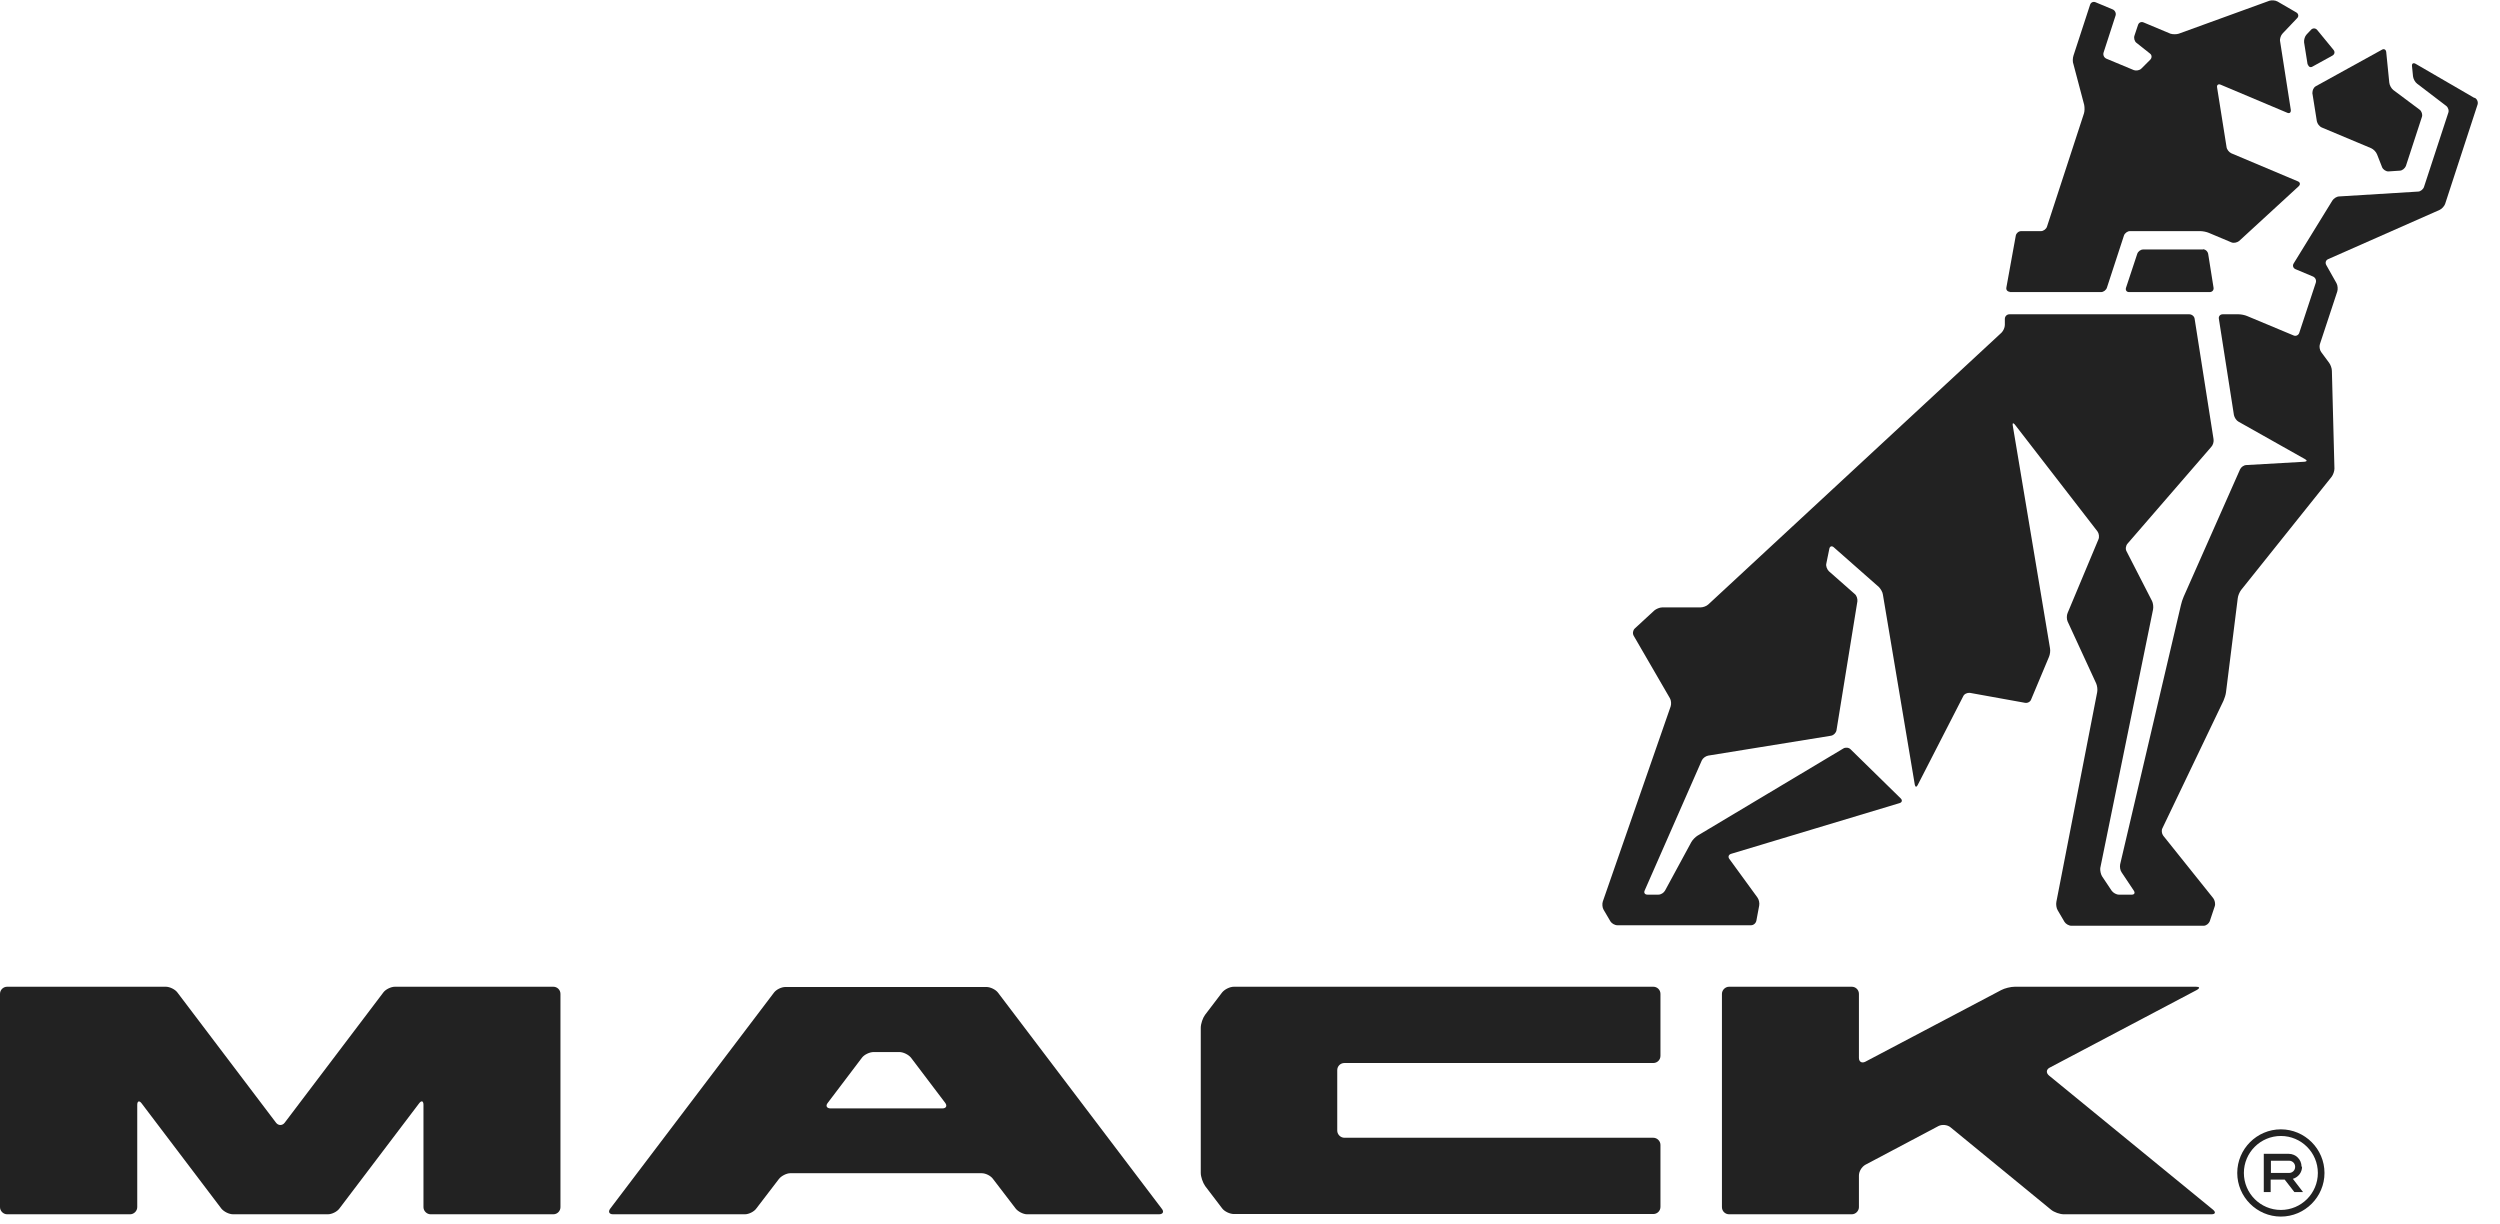
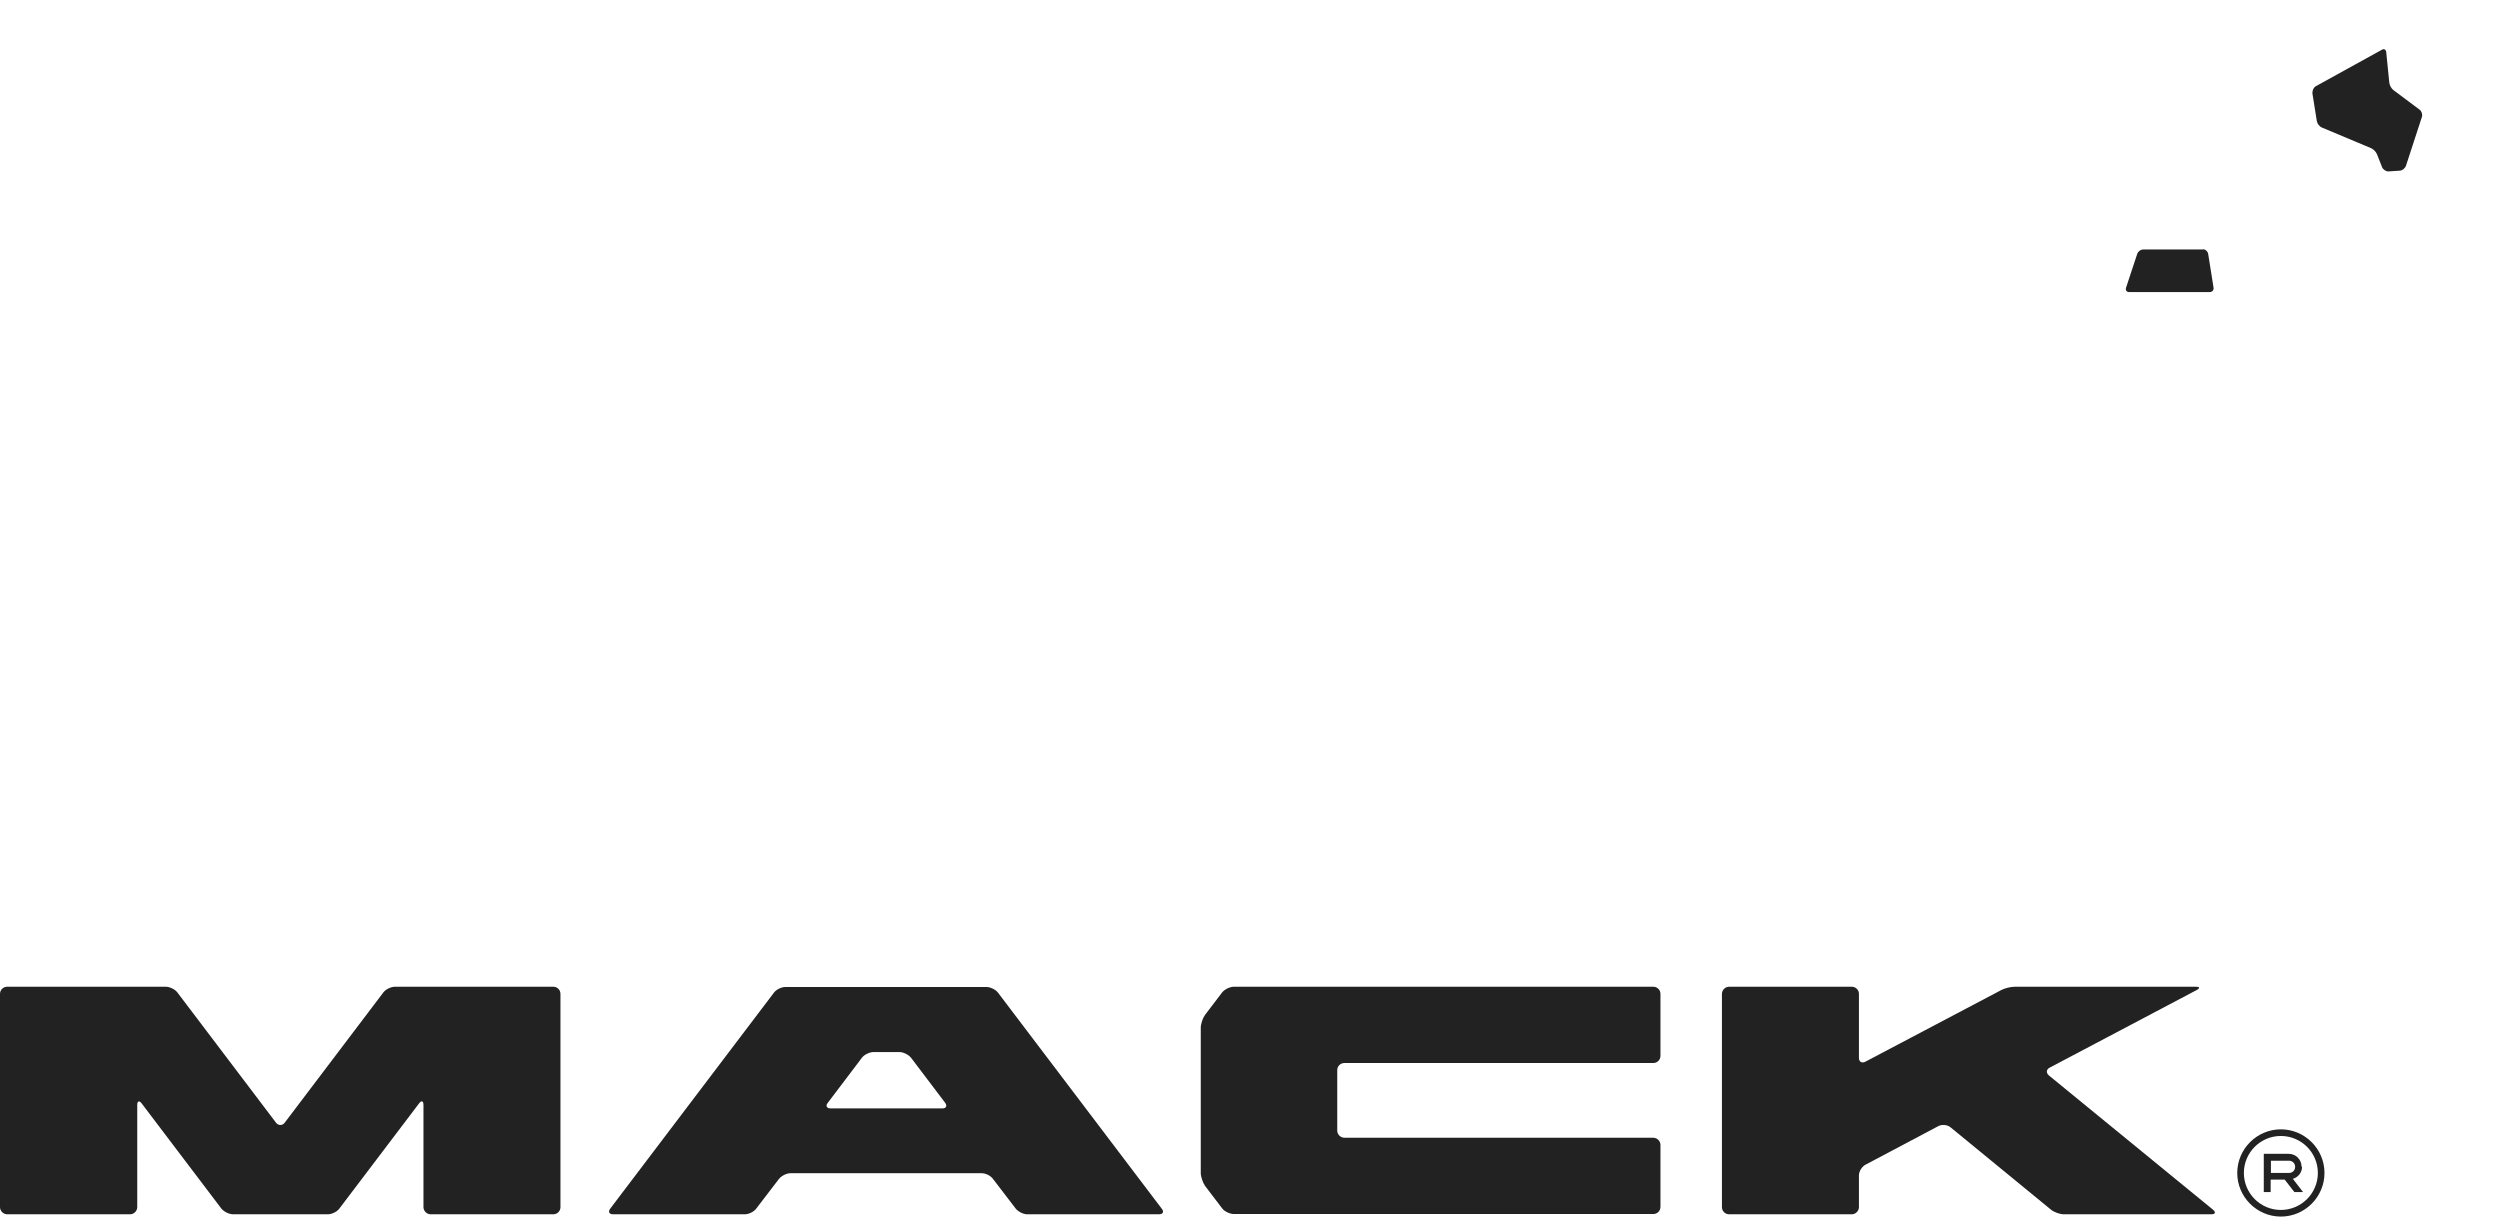
<svg xmlns="http://www.w3.org/2000/svg" viewBox="0 0 98 48" fill="none">
  <path d="M21.69 38.68H15.48C15.33 38.68 15.12 38.78 15.03 38.9L11.16 44.01C11.07 44.13 10.91 44.13 10.82 44.01L6.95 38.9C6.86 38.78 6.65 38.68 6.5 38.68H0.28C0.13 38.68 0 38.8 0 38.96V47.32C0 47.47 0.13 47.6 0.28 47.6H5.1C5.25 47.6 5.38 47.47 5.38 47.32V43.31C5.38 43.16 5.46 43.13 5.55 43.25L8.68 47.38C8.78 47.5 8.98 47.6 9.14 47.6H12.85C13.01 47.6 13.21 47.5 13.3 47.38L16.43 43.25C16.52 43.13 16.6 43.15 16.6 43.31V47.32C16.6 47.47 16.73 47.6 16.88 47.6H21.69C21.85 47.6 21.97 47.47 21.97 47.32V38.96C21.97 38.8 21.84 38.68 21.69 38.68Z" fill="#222222" />
  <path d="M39.12 38.91C39.03 38.79 38.82 38.69 38.67 38.69H30.79C30.63 38.69 30.43 38.79 30.34 38.91L23.92 47.38C23.83 47.5 23.88 47.6 24.03 47.6H29.2C29.35 47.6 29.56 47.5 29.65 47.37L30.53 46.22C30.62 46.1 30.83 45.99 30.98 45.99H38.48C38.64 45.99 38.84 46.09 38.93 46.22L39.81 47.37C39.9 47.49 40.11 47.6 40.26 47.6H45.43C45.59 47.6 45.64 47.5 45.54 47.38L39.12 38.91ZM36.92 43.45H32.56C32.41 43.45 32.35 43.35 32.45 43.23L33.79 41.46C33.88 41.34 34.09 41.24 34.25 41.24H35.25C35.41 41.24 35.61 41.34 35.71 41.46L37.05 43.23C37.14 43.35 37.09 43.45 36.94 43.45" fill="#222222" />
  <path d="M64.81 38.68H48.37C48.21 38.68 48.01 38.78 47.91 38.9L47.24 39.78C47.15 39.9 47.07 40.13 47.07 40.29V45.98C47.07 46.13 47.15 46.36 47.24 46.49L47.91 47.37C48 47.49 48.21 47.59 48.37 47.59H64.81C64.97 47.59 65.09 47.46 65.09 47.31V44.88C65.09 44.73 64.96 44.6 64.81 44.6H52.7C52.55 44.6 52.42 44.47 52.42 44.32V41.95C52.42 41.79 52.55 41.67 52.7 41.67H64.81C64.97 41.67 65.09 41.54 65.09 41.39V38.96C65.09 38.8 64.96 38.68 64.81 38.68Z" fill="#222222" />
  <path d="M80.32 42.16C80.2 42.06 80.21 41.92 80.35 41.85L86.11 38.81C86.25 38.73 86.23 38.68 86.08 38.68H78.98C78.82 38.68 78.58 38.74 78.45 38.81L73.12 41.62C72.98 41.69 72.87 41.62 72.87 41.47V38.96C72.87 38.8 72.74 38.68 72.59 38.68H67.78C67.63 38.68 67.5 38.81 67.5 38.96V47.32C67.5 47.48 67.63 47.6 67.78 47.6H72.59C72.74 47.6 72.87 47.47 72.87 47.32V46.08C72.87 45.92 72.98 45.74 73.12 45.66L75.99 44.14C76.13 44.07 76.34 44.09 76.46 44.19L80.4 47.42C80.52 47.52 80.75 47.6 80.9 47.6H86.69C86.84 47.6 86.87 47.52 86.75 47.42L80.32 42.16Z" fill="#222222" />
  <path d="M90.22 45.73C90.22 45.45 89.99 45.23 89.72 45.23H88.74V46.73H89.01V46.24H89.56L89.94 46.73H90.28L89.88 46.21C90.09 46.15 90.24 45.96 90.24 45.74M89.02 45.98V45.5H89.73C89.86 45.5 89.97 45.6 89.97 45.74C89.97 45.88 89.86 45.98 89.73 45.98H89.02Z" fill="#222222" />
  <path d="M89.41 44.27C88.47 44.27 87.7 45.04 87.7 45.98C87.7 46.92 88.47 47.69 89.41 47.69C90.35 47.69 91.12 46.92 91.12 45.98C91.12 45.04 90.35 44.27 89.41 44.27ZM89.41 47.43C88.61 47.43 87.96 46.78 87.96 45.98C87.96 45.18 88.61 44.53 89.41 44.53C90.21 44.53 90.86 45.18 90.86 45.98C90.86 46.78 90.21 47.43 89.41 47.43Z" fill="#222222" />
-   <path d="M78.76 11.45H82.36C82.46 11.45 82.56 11.37 82.59 11.28L83.26 9.23C83.29 9.14 83.4 9.06 83.49 9.06H86.25C86.35 9.06 86.5 9.09 86.59 9.13L87.47 9.5C87.56 9.54 87.69 9.51 87.77 9.45L90.11 7.3C90.18 7.23 90.17 7.15 90.08 7.11L87.47 6.01C87.38 5.97 87.29 5.86 87.28 5.76L86.91 3.43C86.89 3.33 86.96 3.28 87.05 3.32L89.66 4.42C89.75 4.46 89.81 4.41 89.8 4.31L89.38 1.62C89.36 1.52 89.41 1.38 89.48 1.31L90.05 0.71C90.12 0.64 90.1 0.54 90.02 0.49L89.28 0.06C89.19 0.01 89.05 5.85951e-05 88.96 0.03L85.41 1.32C85.32 1.35 85.17 1.35 85.08 1.32L84.03 0.88C83.94 0.84 83.84 0.88 83.81 0.98L83.67 1.4C83.64 1.49 83.67 1.62 83.75 1.68L84.28 2.1C84.36 2.16 84.36 2.27 84.29 2.34L83.94 2.69C83.87 2.76 83.74 2.78 83.65 2.75L82.57 2.3C82.48 2.26 82.43 2.16 82.46 2.06L82.93 0.61C82.96 0.52 82.91 0.41 82.82 0.37L82.15 0.09C82.06 0.05 81.96 0.09 81.93 0.19L81.28 2.18C81.25 2.27 81.24 2.43 81.28 2.52L81.7 4.11C81.72 4.21 81.72 4.36 81.69 4.45L80.24 8.89C80.21 8.98 80.1 9.06 80.01 9.06H79.23C79.13 9.06 79.04 9.14 79.02 9.23L78.65 11.27C78.63 11.37 78.7 11.44 78.8 11.44" fill="#222222" />
  <path d="M86.36 9.78H84.01C83.91 9.78 83.81 9.86 83.78 9.95L83.34 11.28C83.31 11.37 83.36 11.45 83.46 11.45H86.62C86.72 11.45 86.79 11.37 86.77 11.27L86.56 9.95C86.54 9.85 86.45 9.77 86.35 9.77" fill="#222222" />
-   <path d="M90.47 2.52C90.49 2.62 90.57 2.66 90.65 2.61L91.43 2.18C91.52 2.13 91.54 2.03 91.47 1.95L90.83 1.17C90.77 1.1 90.66 1.09 90.59 1.17L90.42 1.35C90.35 1.42 90.31 1.56 90.32 1.66L90.46 2.54L90.47 2.52Z" fill="#222222" />
  <path d="M90.64 3.62L90.82 4.75C90.84 4.85 90.92 4.96 91.02 5L92.95 5.81C93.04 5.85 93.14 5.95 93.18 6.05L93.38 6.56C93.42 6.65 93.53 6.72 93.62 6.72L94.07 6.69C94.17 6.69 94.27 6.6 94.31 6.51L94.94 4.58C94.97 4.49 94.93 4.36 94.85 4.3L93.82 3.53C93.74 3.47 93.67 3.34 93.66 3.24L93.54 2.04C93.53 1.94 93.45 1.9 93.37 1.95L90.78 3.38C90.69 3.43 90.64 3.55 90.65 3.64" fill="#222222" />
-   <path d="M96.98 3.83L94.69 2.5C94.6 2.45 94.54 2.49 94.55 2.59L94.59 2.99C94.6 3.09 94.67 3.22 94.75 3.28L95.89 4.15C95.97 4.21 96.01 4.34 95.97 4.43L95.02 7.33C94.99 7.42 94.88 7.51 94.79 7.51L91.7 7.7C91.6 7.7 91.48 7.78 91.43 7.86L89.91 10.33C89.86 10.41 89.89 10.51 89.98 10.55L90.67 10.84C90.76 10.88 90.81 10.98 90.78 11.08L90.13 13.05C90.1 13.14 90 13.19 89.91 13.15L88.09 12.39C88 12.35 87.85 12.32 87.75 12.32H87.13C87.03 12.32 86.96 12.4 86.98 12.5L87.57 16.27C87.59 16.37 87.67 16.49 87.75 16.53L90.36 18C90.45 18.05 90.43 18.09 90.34 18.1L88.06 18.23C87.96 18.23 87.85 18.31 87.81 18.4L85.6 23.39C85.56 23.48 85.51 23.63 85.49 23.73L83.11 33.88C83.09 33.98 83.11 34.12 83.17 34.2L83.65 34.92C83.7 35 83.67 35.07 83.57 35.07H83.06C82.96 35.07 82.84 35 82.78 34.92L82.4 34.35C82.35 34.27 82.32 34.12 82.33 34.03L84.4 23.89C84.42 23.79 84.4 23.64 84.36 23.56L83.36 21.61C83.31 21.52 83.33 21.39 83.4 21.31L86.68 17.52C86.75 17.45 86.79 17.31 86.77 17.21L86.03 12.5C86.02 12.4 85.92 12.32 85.82 12.32H78.77C78.67 12.32 78.59 12.4 78.59 12.5V12.74C78.59 12.84 78.53 12.97 78.46 13.04L66.97 23.69C66.9 23.76 66.76 23.81 66.66 23.81H65.16C65.06 23.81 64.92 23.87 64.85 23.93L64.08 24.64C64.01 24.71 63.99 24.83 64.04 24.92L65.46 27.37C65.51 27.45 65.52 27.6 65.49 27.69L62.83 35.34C62.8 35.43 62.81 35.58 62.86 35.66L63.13 36.12C63.18 36.2 63.3 36.27 63.4 36.27H68.64C68.74 36.27 68.83 36.19 68.85 36.09L68.96 35.5C68.98 35.4 68.95 35.26 68.89 35.18L67.79 33.67C67.73 33.59 67.76 33.5 67.86 33.47L74.47 31.48C74.56 31.45 74.58 31.37 74.51 31.3L72.54 29.37C72.47 29.3 72.34 29.29 72.26 29.34L66.54 32.76C66.46 32.81 66.35 32.92 66.3 33.01L65.27 34.91C65.22 35 65.11 35.07 65.01 35.07H64.58C64.48 35.07 64.43 35 64.47 34.91L66.71 29.81C66.75 29.72 66.86 29.64 66.96 29.62L71.78 28.84C71.88 28.82 71.97 28.73 71.99 28.63L72.81 23.57C72.82 23.47 72.78 23.34 72.7 23.28L71.69 22.39C71.62 22.32 71.57 22.19 71.59 22.1L71.71 21.51C71.73 21.41 71.81 21.39 71.88 21.45L73.65 23.01C73.72 23.08 73.8 23.21 73.81 23.31L75.06 30.76C75.08 30.86 75.13 30.86 75.17 30.78L76.96 27.29C77 27.2 77.12 27.15 77.22 27.16L79.38 27.55C79.48 27.57 79.59 27.51 79.62 27.42L80.32 25.75C80.36 25.66 80.38 25.51 80.36 25.41L78.9 16.68C78.88 16.58 78.92 16.57 78.98 16.64L82.22 20.83C82.28 20.91 82.3 21.05 82.26 21.14L81.05 24.03C81.01 24.12 81.01 24.27 81.05 24.36L82.17 26.79C82.21 26.88 82.23 27.03 82.21 27.13L80.61 35.35C80.59 35.45 80.61 35.6 80.66 35.68L80.93 36.14C80.98 36.22 81.1 36.29 81.2 36.29H86.38C86.48 36.29 86.58 36.21 86.62 36.12L86.82 35.52C86.85 35.43 86.82 35.29 86.76 35.21L84.8 32.76C84.74 32.68 84.72 32.55 84.77 32.46L87.16 27.47C87.2 27.38 87.25 27.23 87.26 27.13L87.72 23.45C87.73 23.35 87.79 23.21 87.85 23.13L91.4 18.69C91.46 18.61 91.51 18.47 91.51 18.37L91.41 14.54C91.41 14.44 91.36 14.3 91.3 14.22L90.99 13.8C90.93 13.72 90.91 13.58 90.94 13.49L91.62 11.43C91.65 11.34 91.64 11.19 91.59 11.1L91.19 10.39C91.14 10.3 91.17 10.2 91.26 10.16L95.63 8.23C95.72 8.19 95.82 8.08 95.85 7.99L97.12 4.1C97.15 4.01 97.11 3.89 97.02 3.84" fill="#222222" />
</svg>